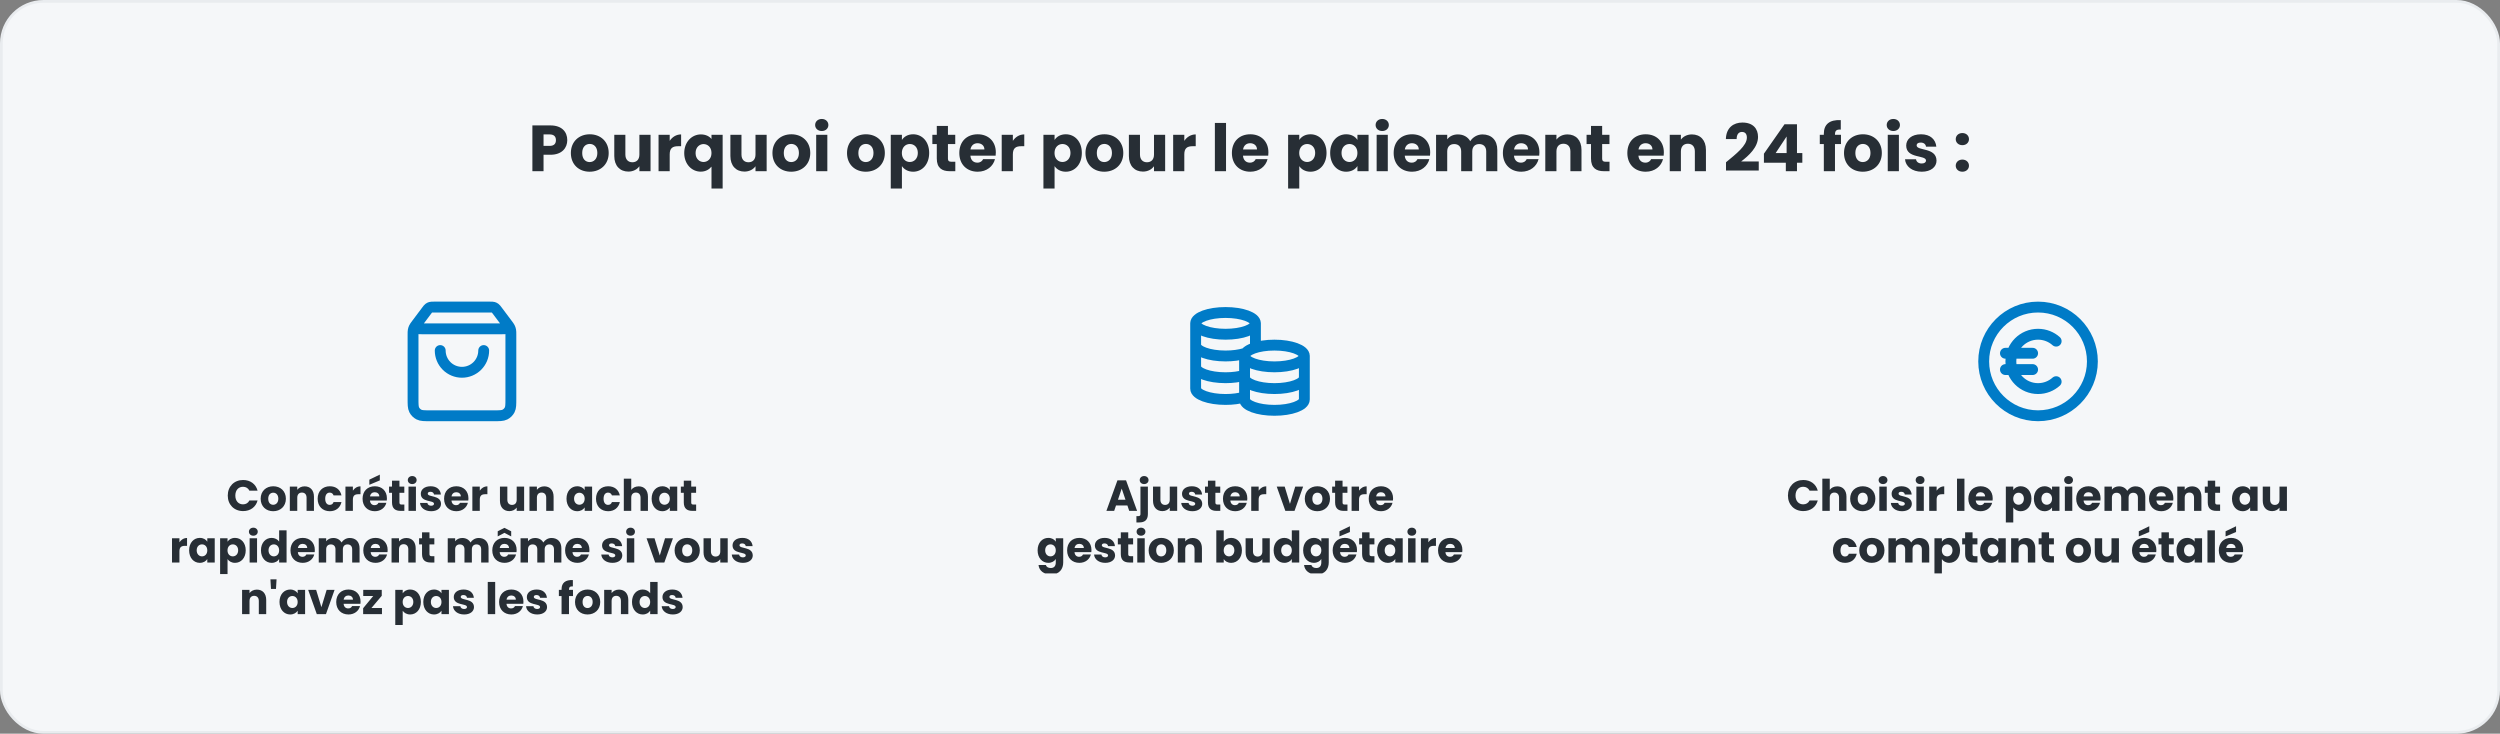
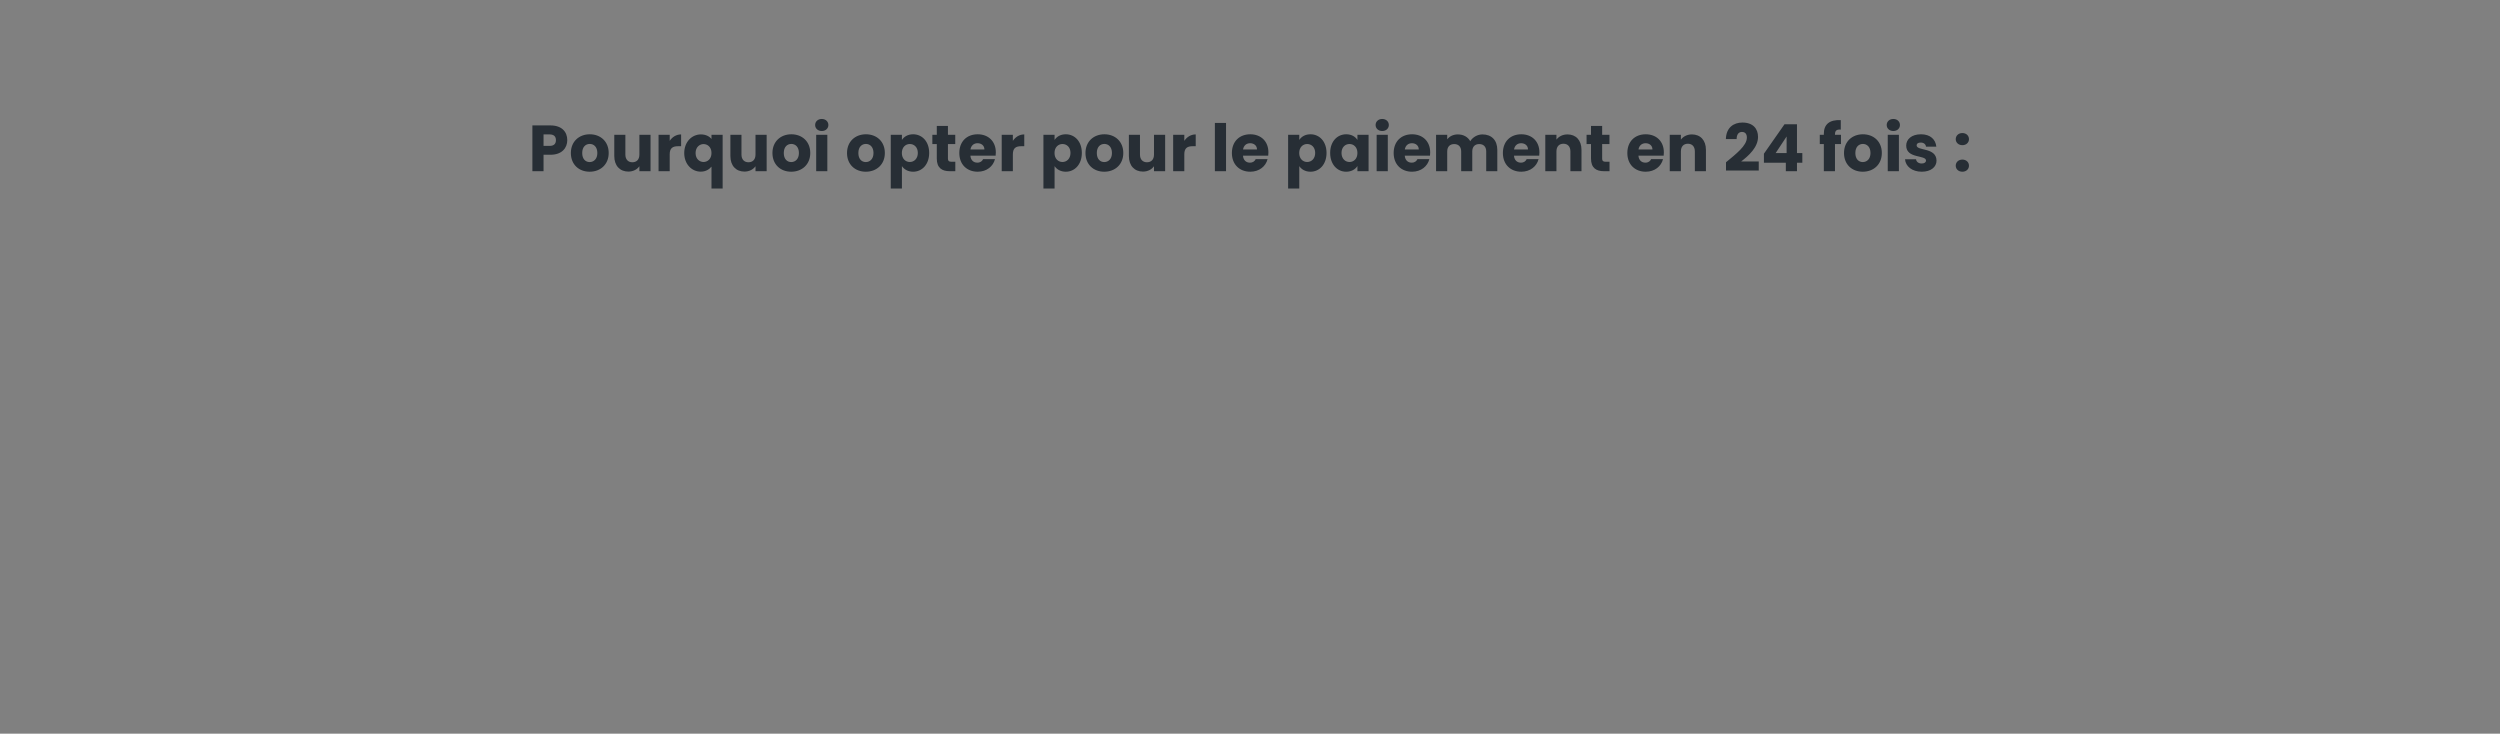
<svg xmlns="http://www.w3.org/2000/svg" width="920" height="270" viewBox="0 0 920 270" fill="none">
  <rect x="0" y="0" width="920" height="270" fill="#808080" stroke="none" />
-   <rect x="0.5" y="0.5" width="919" height="269" rx="15.5" fill="#F5F7F9" />
-   <rect x="0.5" y="0.5" width="919" height="269" rx="15.5" stroke="#E9ECEF" />
  <path d="M200.022 53.688H202.254C203.886 53.688 204.582 52.872 204.582 51.576C204.582 50.28 203.886 49.464 202.254 49.464H200.022V53.688ZM208.758 51.576C208.758 54.36 206.862 56.952 202.566 56.952H200.022V63H195.918V46.152H202.566C206.694 46.152 208.758 48.48 208.758 51.576ZM223.998 56.304C223.998 60.552 220.926 63.192 216.99 63.192C213.054 63.192 210.078 60.552 210.078 56.304C210.078 52.056 213.126 49.416 217.038 49.416C220.974 49.416 223.998 52.056 223.998 56.304ZM214.254 56.304C214.254 58.56 215.502 59.64 216.99 59.64C218.454 59.64 219.822 58.56 219.822 56.304C219.822 54.024 218.478 52.968 217.038 52.968C215.55 52.968 214.254 54.024 214.254 56.304ZM239.4 49.608V63H235.296V61.176C234.48 62.328 233.04 63.144 231.24 63.144C228.144 63.144 226.056 61.008 226.056 57.432V49.608H230.136V56.88C230.136 58.704 231.168 59.712 232.704 59.712C234.288 59.712 235.296 58.704 235.296 56.88V49.608H239.4ZM246.451 56.784V63H242.347V49.608H246.451V51.84C247.387 50.424 248.851 49.464 250.651 49.464V53.808H249.523C247.579 53.808 246.451 54.48 246.451 56.784ZM251.797 56.328C251.797 52.248 254.581 49.464 257.917 49.464C259.669 49.464 261.013 50.136 261.829 51.144V49.608H265.933V69.384H261.829V61.32C260.965 62.376 259.645 63.168 257.869 63.168C254.581 63.168 251.797 60.408 251.797 56.328ZM261.829 56.304C261.829 54.048 260.293 53.016 258.901 53.016C257.533 53.016 255.973 54.072 255.973 56.328C255.973 58.584 257.533 59.616 258.901 59.616C260.293 59.616 261.829 58.56 261.829 56.304ZM282.126 49.608V63H278.022V61.176C277.206 62.328 275.766 63.144 273.966 63.144C270.87 63.144 268.782 61.008 268.782 57.432V49.608H272.862V56.88C272.862 58.704 273.894 59.712 275.43 59.712C277.014 59.712 278.022 58.704 278.022 56.88V49.608H282.126ZM298.178 56.304C298.178 60.552 295.106 63.192 291.17 63.192C287.234 63.192 284.258 60.552 284.258 56.304C284.258 52.056 287.306 49.416 291.218 49.416C295.154 49.416 298.178 52.056 298.178 56.304ZM288.434 56.304C288.434 58.56 289.682 59.64 291.17 59.64C292.634 59.64 294.002 58.56 294.002 56.304C294.002 54.024 292.658 52.968 291.218 52.968C289.73 52.968 288.434 54.024 288.434 56.304ZM300.355 63V49.608H304.459V63H300.355ZM302.419 48.216C300.955 48.216 299.971 47.232 299.971 46.008C299.971 44.76 300.955 43.776 302.419 43.776C303.859 43.776 304.843 44.76 304.843 46.008C304.843 47.232 303.859 48.216 302.419 48.216ZM325.623 56.304C325.623 60.552 322.551 63.192 318.615 63.192C314.679 63.192 311.703 60.552 311.703 56.304C311.703 52.056 314.751 49.416 318.663 49.416C322.599 49.416 325.623 52.056 325.623 56.304ZM315.879 56.304C315.879 58.56 317.127 59.64 318.615 59.64C320.079 59.64 321.447 58.56 321.447 56.304C321.447 54.024 320.103 52.968 318.663 52.968C317.175 52.968 315.879 54.024 315.879 56.304ZM331.905 51.504C332.648 50.328 334.065 49.416 336.033 49.416C339.321 49.416 341.937 52.056 341.937 56.28C341.937 60.504 339.321 63.192 336.033 63.192C334.065 63.192 332.648 62.256 331.905 61.128V69.384H327.801V49.608H331.905V51.504ZM337.761 56.28C337.761 54.144 336.369 52.992 334.809 52.992C333.273 52.992 331.881 54.168 331.881 56.304C331.881 58.44 333.273 59.616 334.809 59.616C336.369 59.616 337.761 58.416 337.761 56.28ZM344.738 58.344V53.016H343.106V49.608H344.738V46.344H348.842V49.608H351.53V53.016H348.842V58.392C348.842 59.184 349.178 59.52 350.09 59.52H351.554V63H349.466C346.682 63 344.738 61.824 344.738 58.344ZM359.744 52.704C358.4 52.704 357.368 53.52 357.128 55.008H362.264C362.264 53.544 361.112 52.704 359.744 52.704ZM366.152 58.56C365.504 61.176 363.128 63.192 359.792 63.192C355.856 63.192 353.024 60.552 353.024 56.304C353.024 52.056 355.808 49.416 359.792 49.416C363.704 49.416 366.464 52.008 366.464 56.088C366.464 56.472 366.44 56.88 366.392 57.288H357.104C357.248 59.04 358.328 59.856 359.648 59.856C360.8 59.856 361.448 59.28 361.784 58.56H366.152ZM372.733 56.784V63H368.629V49.608H372.733V51.84C373.669 50.424 375.133 49.464 376.933 49.464V53.808H375.805C373.861 53.808 372.733 54.48 372.733 56.784ZM388.084 51.504C388.828 50.328 390.244 49.416 392.212 49.416C395.5 49.416 398.116 52.056 398.116 56.28C398.116 60.504 395.5 63.192 392.212 63.192C390.244 63.192 388.828 62.256 388.084 61.128V69.384H383.98V49.608H388.084V51.504ZM393.94 56.28C393.94 54.144 392.548 52.992 390.988 52.992C389.452 52.992 388.06 54.168 388.06 56.304C388.06 58.44 389.452 59.616 390.988 59.616C392.548 59.616 393.94 58.416 393.94 56.28ZM413.373 56.304C413.373 60.552 410.301 63.192 406.365 63.192C402.429 63.192 399.453 60.552 399.453 56.304C399.453 52.056 402.501 49.416 406.413 49.416C410.349 49.416 413.373 52.056 413.373 56.304ZM403.629 56.304C403.629 58.56 404.877 59.64 406.365 59.64C407.829 59.64 409.197 58.56 409.197 56.304C409.197 54.024 407.853 52.968 406.413 52.968C404.925 52.968 403.629 54.024 403.629 56.304ZM428.775 49.608V63H424.671V61.176C423.855 62.328 422.415 63.144 420.615 63.144C417.519 63.144 415.431 61.008 415.431 57.432V49.608H419.511V56.88C419.511 58.704 420.543 59.712 422.079 59.712C423.663 59.712 424.671 58.704 424.671 56.88V49.608H428.775ZM435.826 56.784V63H431.722V49.608H435.826V51.84C436.762 50.424 438.226 49.464 440.026 49.464V53.808H438.898C436.954 53.808 435.826 54.48 435.826 56.784ZM447.074 63V45.24H451.178V63H447.074ZM460.056 52.704C458.712 52.704 457.68 53.52 457.44 55.008H462.576C462.576 53.544 461.424 52.704 460.056 52.704ZM466.464 58.56C465.816 61.176 463.44 63.192 460.104 63.192C456.168 63.192 453.336 60.552 453.336 56.304C453.336 52.056 456.12 49.416 460.104 49.416C464.016 49.416 466.776 52.008 466.776 56.088C466.776 56.472 466.752 56.88 466.704 57.288H457.416C457.56 59.04 458.64 59.856 459.96 59.856C461.112 59.856 461.76 59.28 462.096 58.56H466.464ZM478.131 51.504C478.875 50.328 480.291 49.416 482.259 49.416C485.547 49.416 488.163 52.056 488.163 56.28C488.163 60.504 485.547 63.192 482.259 63.192C480.291 63.192 478.875 62.256 478.131 61.128V69.384H474.027V49.608H478.131V51.504ZM483.987 56.28C483.987 54.144 482.595 52.992 481.035 52.992C479.499 52.992 478.107 54.168 478.107 56.304C478.107 58.44 479.499 59.616 481.035 59.616C482.595 59.616 483.987 58.416 483.987 56.28ZM489.5 56.28C489.5 52.056 492.116 49.416 495.404 49.416C497.396 49.416 498.812 50.328 499.532 51.504V49.608H503.636V63H499.532V61.104C498.788 62.28 497.372 63.192 495.38 63.192C492.116 63.192 489.5 60.504 489.5 56.28ZM499.532 56.304C499.532 54.168 498.164 52.992 496.604 52.992C495.068 52.992 493.676 54.144 493.676 56.28C493.676 58.416 495.068 59.616 496.604 59.616C498.164 59.616 499.532 58.44 499.532 56.304ZM506.605 63V49.608H510.709V63H506.605ZM508.669 48.216C507.205 48.216 506.221 47.232 506.221 46.008C506.221 44.76 507.205 43.776 508.669 43.776C510.109 43.776 511.093 44.76 511.093 46.008C511.093 47.232 510.109 48.216 508.669 48.216ZM519.587 52.704C518.243 52.704 517.211 53.52 516.971 55.008H522.107C522.107 53.544 520.955 52.704 519.587 52.704ZM525.995 58.56C525.347 61.176 522.971 63.192 519.635 63.192C515.699 63.192 512.867 60.552 512.867 56.304C512.867 52.056 515.651 49.416 519.635 49.416C523.547 49.416 526.307 52.008 526.307 56.088C526.307 56.472 526.283 56.88 526.235 57.288H516.947C517.091 59.04 518.171 59.856 519.491 59.856C520.643 59.856 521.291 59.28 521.627 58.56H525.995ZM546.928 63V55.728C546.928 53.976 545.92 53.016 544.36 53.016C542.8 53.016 541.792 53.976 541.792 55.728V63H537.712V55.728C537.712 53.976 536.704 53.016 535.144 53.016C533.584 53.016 532.576 53.976 532.576 55.728V63H528.472V49.608H532.576V51.288C533.368 50.208 534.736 49.464 536.488 49.464C538.504 49.464 540.136 50.352 541.048 51.96C541.936 50.544 543.616 49.464 545.56 49.464C548.872 49.464 551.008 51.576 551.008 55.176V63H546.928ZM559.783 52.704C558.439 52.704 557.407 53.52 557.167 55.008H562.303C562.303 53.544 561.151 52.704 559.783 52.704ZM566.191 58.56C565.543 61.176 563.167 63.192 559.831 63.192C555.895 63.192 553.063 60.552 553.063 56.304C553.063 52.056 555.847 49.416 559.831 49.416C563.743 49.416 566.503 52.008 566.503 56.088C566.503 56.472 566.479 56.88 566.431 57.288H557.143C557.287 59.04 558.367 59.856 559.687 59.856C560.839 59.856 561.487 59.28 561.823 58.56H566.191ZM577.908 63V55.728C577.908 53.904 576.9 52.896 575.34 52.896C573.78 52.896 572.772 53.904 572.772 55.728V63H568.668V49.608H572.772V51.384C573.588 50.256 575.028 49.464 576.828 49.464C579.924 49.464 581.988 51.576 581.988 55.176V63H577.908ZM585.488 58.344V53.016H583.856V49.608H585.488V46.344H589.592V49.608H592.28V53.016H589.592V58.392C589.592 59.184 589.928 59.52 590.84 59.52H592.304V63H590.216C587.432 63 585.488 61.824 585.488 58.344ZM605.58 52.704C604.236 52.704 603.204 53.52 602.964 55.008H608.1C608.1 53.544 606.948 52.704 605.58 52.704ZM611.988 58.56C611.34 61.176 608.964 63.192 605.628 63.192C601.692 63.192 598.86 60.552 598.86 56.304C598.86 52.056 601.644 49.416 605.628 49.416C609.54 49.416 612.299 52.008 612.299 56.088C612.299 56.472 612.276 56.88 612.228 57.288H602.94C603.084 59.04 604.164 59.856 605.484 59.856C606.636 59.856 607.284 59.28 607.62 58.56H611.988ZM623.705 63V55.728C623.705 53.904 622.697 52.896 621.137 52.896C619.577 52.896 618.569 53.904 618.569 55.728V63H614.465V49.608H618.569V51.384C619.385 50.256 620.825 49.464 622.625 49.464C625.721 49.464 627.785 51.576 627.785 55.176V63H623.705ZM635.17 62.76V59.712C638.89 56.64 642.85 53.592 642.85 50.64C642.85 49.368 642.274 48.552 641.026 48.552C639.802 48.552 639.082 49.512 639.082 51.168H635.122C635.242 46.92 638.002 45.096 641.194 45.096C645.178 45.096 646.954 47.424 646.954 50.376C646.954 54.216 643.522 57.288 640.738 59.424H647.218V62.76H635.17ZM657.185 63V59.88H649.121V56.568L656.705 45.72H661.289V56.328H663.257V59.88H661.289V63H657.185ZM653.441 56.328H657.473V50.232L653.441 56.328ZM671.169 63V53.016H669.681V49.608H671.169V49.224C671.169 45.72 673.329 43.992 677.409 44.208V47.688C675.825 47.592 675.273 48.072 675.273 49.488V49.608H677.481V53.016H675.273V63H671.169ZM692.514 56.304C692.514 60.552 689.442 63.192 685.506 63.192C681.57 63.192 678.594 60.552 678.594 56.304C678.594 52.056 681.642 49.416 685.554 49.416C689.49 49.416 692.514 52.056 692.514 56.304ZM682.77 56.304C682.77 58.56 684.018 59.64 685.506 59.64C686.97 59.64 688.338 58.56 688.338 56.304C688.338 54.024 686.994 52.968 685.554 52.968C684.066 52.968 682.77 54.024 682.77 56.304ZM694.691 63V49.608H698.795V63H694.691ZM696.755 48.216C695.291 48.216 694.307 47.232 694.307 46.008C694.307 44.76 695.291 43.776 696.755 43.776C698.195 43.776 699.179 44.76 699.179 46.008C699.179 47.232 698.195 48.216 696.755 48.216ZM712.641 59.112C712.641 61.44 710.577 63.192 707.217 63.192C703.641 63.192 701.241 61.2 701.049 58.608H705.105C705.201 59.544 706.041 60.168 707.169 60.168C708.225 60.168 708.777 59.688 708.777 59.088C708.777 56.928 701.481 58.488 701.481 53.568C701.481 51.288 703.425 49.416 706.929 49.416C710.385 49.416 712.305 51.336 712.569 53.976H708.777C708.657 53.064 707.961 52.464 706.809 52.464C705.849 52.464 705.321 52.848 705.321 53.496C705.321 55.632 712.569 54.12 712.641 59.112ZM724.582 60.984C724.582 62.208 723.598 63.192 722.158 63.192C720.694 63.192 719.71 62.208 719.71 60.984C719.71 59.712 720.694 58.728 722.158 58.728C723.598 58.728 724.582 59.712 724.582 60.984ZM724.582 51.216C724.582 52.44 723.598 53.424 722.158 53.424C720.694 53.424 719.71 52.44 719.71 51.216C719.71 49.944 720.694 48.96 722.158 48.96C723.598 48.96 724.582 49.944 724.582 51.216Z" fill="#272E35" />
  <g clip-path="url(#clip0_2249_2031)">
    <path d="M157.04 114.28L153.92 118.44C153.302 119.264 152.993 119.676 153 120.021C153.006 120.321 153.147 120.602 153.384 120.787C153.655 121 154.17 121 155.2 121H184.8C185.83 121 186.345 121 186.617 120.787C186.853 120.602 186.994 120.321 187 120.021C187.007 119.676 186.698 119.264 186.08 118.44L182.96 114.28M157.04 114.28C157.392 113.811 157.568 113.576 157.791 113.407C157.989 113.257 158.212 113.145 158.451 113.077C158.72 113 159.013 113 159.6 113H180.4C180.987 113 181.28 113 181.549 113.077C181.788 113.145 182.011 113.257 182.209 113.407C182.432 113.576 182.608 113.811 182.96 114.28M157.04 114.28L153.28 119.293C152.805 119.927 152.568 120.243 152.399 120.592C152.249 120.901 152.14 121.229 152.074 121.566C152 121.946 152 122.342 152 123.133L152 146.6C152 148.84 152 149.96 152.436 150.816C152.819 151.569 153.431 152.181 154.184 152.564C155.04 153 156.16 153 158.4 153L181.6 153C183.84 153 184.96 153 185.816 152.564C186.569 152.181 187.181 151.569 187.564 150.816C188 149.96 188 148.84 188 146.6V123.133C188 122.342 188 121.946 187.926 121.566C187.86 121.229 187.751 120.901 187.601 120.592C187.432 120.243 187.195 119.927 186.72 119.293L182.96 114.28M178 129C178 131.122 177.157 133.157 175.657 134.657C174.157 136.157 172.122 137 170 137C167.878 137 165.843 136.157 164.343 134.657C162.843 133.157 162 131.122 162 129" stroke="#007BC7" stroke-width="4" stroke-linecap="round" stroke-linejoin="round" />
    <path d="M83.817 182.368C83.817 179.008 86.153 176.64 89.465 176.64C92.137 176.64 94.153 178.144 94.793 180.576H91.785C91.321 179.616 90.473 179.136 89.433 179.136C87.753 179.136 86.601 180.384 86.601 182.368C86.601 184.352 87.753 185.6 89.433 185.6C90.473 185.6 91.321 185.12 91.785 184.16H94.793C94.153 186.592 92.137 188.08 89.465 188.08C86.153 188.08 83.817 185.728 83.817 182.368ZM105.205 183.536C105.205 186.368 103.157 188.128 100.533 188.128C97.909 188.128 95.925 186.368 95.925 183.536C95.925 180.704 97.957 178.944 100.565 178.944C103.189 178.944 105.205 180.704 105.205 183.536ZM98.709 183.536C98.709 185.04 99.541 185.76 100.533 185.76C101.509 185.76 102.421 185.04 102.421 183.536C102.421 182.016 101.525 181.312 100.565 181.312C99.573 181.312 98.709 182.016 98.709 183.536ZM112.816 188V183.152C112.816 181.936 112.144 181.264 111.104 181.264C110.064 181.264 109.392 181.936 109.392 183.152V188H106.656V179.072H109.392V180.256C109.936 179.504 110.896 178.976 112.096 178.976C114.16 178.976 115.536 180.384 115.536 182.784V188H112.816ZM116.893 183.536C116.893 180.72 118.749 178.944 121.373 178.944C123.613 178.944 125.197 180.176 125.661 182.304H122.749C122.525 181.68 122.077 181.28 121.325 181.28C120.349 181.28 119.677 182.048 119.677 183.536C119.677 185.024 120.349 185.792 121.325 185.792C122.077 185.792 122.509 185.424 122.749 184.768H125.661C125.197 186.832 123.613 188.128 121.373 188.128C118.749 188.128 116.893 186.368 116.893 183.536ZM129.861 183.856V188H127.125V179.072H129.861V180.56C130.485 179.616 131.461 178.976 132.661 178.976V181.872H131.909C130.613 181.872 129.861 182.32 129.861 183.856ZM137.905 181.136C137.009 181.136 136.321 181.68 136.161 182.672H139.585C139.585 181.696 138.817 181.136 137.905 181.136ZM142.177 185.04C141.745 186.784 140.161 188.128 137.937 188.128C135.313 188.128 133.425 186.368 133.425 183.536C133.425 180.704 135.281 178.944 137.937 178.944C140.545 178.944 142.385 180.672 142.385 183.392C142.385 183.648 142.369 183.92 142.337 184.192H136.145C136.241 185.36 136.961 185.904 137.841 185.904C138.609 185.904 139.041 185.52 139.265 185.04H142.177ZM135.921 176.512L139.777 174.656V176.784L135.921 178.4V176.512ZM144.26 184.896V181.344H143.172V179.072H144.26V176.896H146.996V179.072H148.788V181.344H146.996V184.928C146.996 185.456 147.22 185.68 147.828 185.68H148.804V188H147.412C145.556 188 144.26 187.216 144.26 184.896ZM150.328 188V179.072H153.064V188H150.328ZM151.704 178.144C150.728 178.144 150.072 177.488 150.072 176.672C150.072 175.84 150.728 175.184 151.704 175.184C152.664 175.184 153.32 175.84 153.32 176.672C153.32 177.488 152.664 178.144 151.704 178.144ZM162.295 185.408C162.295 186.96 160.919 188.128 158.679 188.128C156.295 188.128 154.695 186.8 154.567 185.072H157.271C157.335 185.696 157.895 186.112 158.647 186.112C159.351 186.112 159.719 185.792 159.719 185.392C159.719 183.952 154.855 184.992 154.855 181.712C154.855 180.192 156.151 178.944 158.487 178.944C160.791 178.944 162.071 180.224 162.247 181.984H159.719C159.639 181.376 159.175 180.976 158.407 180.976C157.767 180.976 157.415 181.232 157.415 181.664C157.415 183.088 162.247 182.08 162.295 185.408ZM167.905 181.136C167.009 181.136 166.321 181.68 166.161 182.672H169.585C169.585 181.696 168.817 181.136 167.905 181.136ZM172.177 185.04C171.745 186.784 170.161 188.128 167.937 188.128C165.313 188.128 163.425 186.368 163.425 183.536C163.425 180.704 165.281 178.944 167.937 178.944C170.545 178.944 172.385 180.672 172.385 183.392C172.385 183.648 172.369 183.92 172.337 184.192H166.145C166.241 185.36 166.961 185.904 167.841 185.904C168.609 185.904 169.041 185.52 169.265 185.04H172.177ZM176.564 183.856V188H173.828V179.072H176.564V180.56C177.188 179.616 178.164 178.976 179.364 178.976V181.872H178.612C177.316 181.872 176.564 182.32 176.564 183.856ZM192.878 179.072V188H190.142V186.784C189.598 187.552 188.638 188.096 187.438 188.096C185.374 188.096 183.982 186.672 183.982 184.288V179.072H186.702V183.92C186.702 185.136 187.39 185.808 188.414 185.808C189.47 185.808 190.142 185.136 190.142 183.92V179.072H192.878ZM201.004 188V183.152C201.004 181.936 200.332 181.264 199.292 181.264C198.252 181.264 197.58 181.936 197.58 183.152V188H194.844V179.072H197.58V180.256C198.124 179.504 199.084 178.976 200.284 178.976C202.348 178.976 203.724 180.384 203.724 182.784V188H201.004ZM208.471 183.52C208.471 180.704 210.215 178.944 212.407 178.944C213.735 178.944 214.679 179.552 215.159 180.336V179.072H217.895V188H215.159V186.736C214.663 187.52 213.719 188.128 212.391 188.128C210.215 188.128 208.471 186.336 208.471 183.52ZM215.159 183.536C215.159 182.112 214.247 181.328 213.207 181.328C212.183 181.328 211.255 182.096 211.255 183.52C211.255 184.944 212.183 185.744 213.207 185.744C214.247 185.744 215.159 184.96 215.159 183.536ZM219.331 183.536C219.331 180.72 221.187 178.944 223.811 178.944C226.051 178.944 227.635 180.176 228.099 182.304H225.187C224.963 181.68 224.515 181.28 223.763 181.28C222.787 181.28 222.115 182.048 222.115 183.536C222.115 185.024 222.787 185.792 223.763 185.792C224.515 185.792 224.947 185.424 225.187 184.768H228.099C227.635 186.832 226.051 188.128 223.811 188.128C221.187 188.128 219.331 186.368 219.331 183.536ZM229.562 188V176.16H232.298V180.272C232.842 179.504 233.818 178.976 235.05 178.976C237.082 178.976 238.442 180.384 238.442 182.784V188H235.722V183.152C235.722 181.936 235.05 181.264 234.01 181.264C232.97 181.264 232.298 181.936 232.298 183.152V188H229.562ZM239.8 183.52C239.8 180.704 241.544 178.944 243.736 178.944C245.064 178.944 246.008 179.552 246.488 180.336V179.072H249.224V188H246.488V186.736C245.992 187.52 245.048 188.128 243.72 188.128C241.544 188.128 239.8 186.336 239.8 183.52ZM246.488 183.536C246.488 182.112 245.576 181.328 244.536 181.328C243.512 181.328 242.584 182.096 242.584 183.52C242.584 184.944 243.512 185.744 244.536 185.744C245.576 185.744 246.488 184.96 246.488 183.536ZM251.635 184.896V181.344H250.547V179.072H251.635V176.896H254.371V179.072H256.163V181.344H254.371V184.928C254.371 185.456 254.595 185.68 255.203 185.68H256.179V188H254.787C252.931 188 251.635 187.216 251.635 184.896ZM66.033 202.856V207H63.297V198.072H66.033V199.56C66.657 198.616 67.633 197.976 68.833 197.976V200.872H68.081C66.785 200.872 66.033 201.32 66.033 202.856ZM69.596 202.52C69.596 199.704 71.34 197.944 73.532 197.944C74.86 197.944 75.804 198.552 76.284 199.336V198.072H79.02V207H76.284V205.736C75.788 206.52 74.844 207.128 73.516 207.128C71.34 207.128 69.596 205.336 69.596 202.52ZM76.284 202.536C76.284 201.112 75.372 200.328 74.332 200.328C73.308 200.328 72.38 201.096 72.38 202.52C72.38 203.944 73.308 204.744 74.332 204.744C75.372 204.744 76.284 203.96 76.284 202.536ZM83.736 199.336C84.232 198.552 85.176 197.944 86.488 197.944C88.68 197.944 90.424 199.704 90.424 202.52C90.424 205.336 88.68 207.128 86.488 207.128C85.176 207.128 84.232 206.504 83.736 205.752V211.256H81V198.072H83.736V199.336ZM87.64 202.52C87.64 201.096 86.712 200.328 85.672 200.328C84.648 200.328 83.72 201.112 83.72 202.536C83.72 203.96 84.648 204.744 85.672 204.744C86.712 204.744 87.64 203.944 87.64 202.52ZM91.859 207V198.072H94.595V207H91.859ZM93.235 197.144C92.259 197.144 91.603 196.488 91.603 195.672C91.603 194.84 92.259 194.184 93.235 194.184C94.195 194.184 94.851 194.84 94.851 195.672C94.851 196.488 94.195 197.144 93.235 197.144ZM96.034 202.52C96.034 199.704 97.778 197.944 99.97 197.944C101.154 197.944 102.178 198.488 102.722 199.304V195.16H105.458V207H102.722V205.72C102.226 206.536 101.282 207.128 99.97 207.128C97.778 207.128 96.034 205.336 96.034 202.52ZM102.722 202.536C102.722 201.112 101.81 200.328 100.77 200.328C99.746 200.328 98.818 201.096 98.818 202.52C98.818 203.944 99.746 204.744 100.77 204.744C101.81 204.744 102.722 203.96 102.722 202.536ZM111.373 200.136C110.477 200.136 109.789 200.68 109.629 201.672H113.053C113.053 200.696 112.285 200.136 111.373 200.136ZM115.645 204.04C115.213 205.784 113.629 207.128 111.405 207.128C108.781 207.128 106.893 205.368 106.893 202.536C106.893 199.704 108.749 197.944 111.405 197.944C114.013 197.944 115.853 199.672 115.853 202.392C115.853 202.648 115.837 202.92 115.805 203.192H109.613C109.709 204.36 110.429 204.904 111.309 204.904C112.077 204.904 112.509 204.52 112.733 204.04H115.645ZM129.601 207V202.152C129.601 200.984 128.929 200.344 127.889 200.344C126.849 200.344 126.177 200.984 126.177 202.152V207H123.457V202.152C123.457 200.984 122.785 200.344 121.745 200.344C120.705 200.344 120.033 200.984 120.033 202.152V207H117.297V198.072H120.033V199.192C120.561 198.472 121.473 197.976 122.641 197.976C123.985 197.976 125.073 198.568 125.681 199.64C126.273 198.696 127.393 197.976 128.689 197.976C130.897 197.976 132.321 199.384 132.321 201.784V207H129.601ZM138.17 200.136C137.274 200.136 136.586 200.68 136.426 201.672H139.85C139.85 200.696 139.082 200.136 138.17 200.136ZM142.442 204.04C142.01 205.784 140.426 207.128 138.202 207.128C135.578 207.128 133.69 205.368 133.69 202.536C133.69 199.704 135.546 197.944 138.202 197.944C140.81 197.944 142.65 199.672 142.65 202.392C142.65 202.648 142.634 202.92 142.602 203.192H136.41C136.506 204.36 137.226 204.904 138.106 204.904C138.874 204.904 139.306 204.52 139.53 204.04H142.442ZM150.254 207V202.152C150.254 200.936 149.582 200.264 148.542 200.264C147.502 200.264 146.83 200.936 146.83 202.152V207H144.094V198.072H146.83V199.256C147.374 198.504 148.334 197.976 149.534 197.976C151.598 197.976 152.974 199.384 152.974 201.784V207H150.254ZM155.307 203.896V200.344H154.219V198.072H155.307V195.896H158.043V198.072H159.835V200.344H158.043V203.928C158.043 204.456 158.267 204.68 158.875 204.68H159.851V207H158.459C156.603 207 155.307 206.216 155.307 203.896ZM177.069 207V202.152C177.069 200.984 176.397 200.344 175.357 200.344C174.317 200.344 173.645 200.984 173.645 202.152V207H170.925V202.152C170.925 200.984 170.253 200.344 169.213 200.344C168.173 200.344 167.501 200.984 167.501 202.152V207H164.765V198.072H167.501V199.192C168.029 198.472 168.941 197.976 170.109 197.976C171.453 197.976 172.541 198.568 173.149 199.64C173.741 198.696 174.861 197.976 176.157 197.976C178.365 197.976 179.789 199.384 179.789 201.784V207H177.069ZM185.639 200.136C184.743 200.136 184.055 200.68 183.895 201.672H187.319C187.319 200.696 186.551 200.136 185.639 200.136ZM189.911 204.04C189.479 205.784 187.895 207.128 185.671 207.128C183.047 207.128 181.159 205.368 181.159 202.536C181.159 199.704 183.015 197.944 185.671 197.944C188.279 197.944 190.119 199.672 190.119 202.392C190.119 202.648 190.103 202.92 190.071 203.192H183.879C183.975 204.36 184.695 204.904 185.575 204.904C186.343 204.904 186.775 204.52 186.999 204.04H189.911ZM188.119 195.512V197.4L185.639 196.088L183.159 197.4V195.512L185.639 194.248L188.119 195.512ZM203.866 207V202.152C203.866 200.984 203.194 200.344 202.154 200.344C201.114 200.344 200.442 200.984 200.442 202.152V207H197.722V202.152C197.722 200.984 197.05 200.344 196.01 200.344C194.97 200.344 194.298 200.984 194.298 202.152V207H191.562V198.072H194.298V199.192C194.826 198.472 195.738 197.976 196.906 197.976C198.25 197.976 199.338 198.568 199.946 199.64C200.538 198.696 201.658 197.976 202.954 197.976C205.162 197.976 206.586 199.384 206.586 201.784V207H203.866ZM212.436 200.136C211.54 200.136 210.852 200.68 210.692 201.672H214.116C214.116 200.696 213.348 200.136 212.436 200.136ZM216.708 204.04C216.276 205.784 214.692 207.128 212.468 207.128C209.844 207.128 207.956 205.368 207.956 202.536C207.956 199.704 209.812 197.944 212.468 197.944C215.076 197.944 216.916 199.672 216.916 202.392C216.916 202.648 216.9 202.92 216.868 203.192H210.676C210.772 204.36 211.492 204.904 212.372 204.904C213.14 204.904 213.572 204.52 213.796 204.04H216.708ZM228.998 204.408C228.998 205.96 227.622 207.128 225.382 207.128C222.998 207.128 221.398 205.8 221.27 204.072H223.974C224.038 204.696 224.598 205.112 225.35 205.112C226.054 205.112 226.422 204.792 226.422 204.392C226.422 202.952 221.558 203.992 221.558 200.712C221.558 199.192 222.854 197.944 225.19 197.944C227.494 197.944 228.774 199.224 228.95 200.984H226.422C226.342 200.376 225.878 199.976 225.11 199.976C224.47 199.976 224.118 200.232 224.118 200.664C224.118 202.088 228.95 201.08 228.998 204.408ZM230.672 207V198.072H233.408V207H230.672ZM232.048 197.144C231.072 197.144 230.416 196.488 230.416 195.672C230.416 194.84 231.072 194.184 232.048 194.184C233.008 194.184 233.664 194.84 233.664 195.672C233.664 196.488 233.008 197.144 232.048 197.144ZM237.933 198.072H240.861L242.797 204.44L244.733 198.072H247.645L244.477 207H241.101L237.933 198.072ZM257.533 202.536C257.533 205.368 255.485 207.128 252.861 207.128C250.237 207.128 248.253 205.368 248.253 202.536C248.253 199.704 250.285 197.944 252.893 197.944C255.517 197.944 257.533 199.704 257.533 202.536ZM251.037 202.536C251.037 204.04 251.869 204.76 252.861 204.76C253.837 204.76 254.749 204.04 254.749 202.536C254.749 201.016 253.853 200.312 252.893 200.312C251.901 200.312 251.037 201.016 251.037 202.536ZM267.8 198.072V207H265.064V205.784C264.52 206.552 263.56 207.096 262.36 207.096C260.296 207.096 258.904 205.672 258.904 203.288V198.072H261.624V202.92C261.624 204.136 262.312 204.808 263.336 204.808C264.392 204.808 265.064 204.136 265.064 202.92V198.072H267.8ZM277.013 204.408C277.013 205.96 275.637 207.128 273.397 207.128C271.013 207.128 269.413 205.8 269.285 204.072H271.989C272.053 204.696 272.613 205.112 273.365 205.112C274.069 205.112 274.437 204.792 274.437 204.392C274.437 202.952 269.573 203.992 269.573 200.712C269.573 199.192 270.869 197.944 273.205 197.944C275.509 197.944 276.789 199.224 276.965 200.984H274.437C274.357 200.376 273.893 199.976 273.125 199.976C272.485 199.976 272.133 200.232 272.133 200.664C272.133 202.088 276.965 201.08 277.013 204.408ZM95.246 226V221.152C95.246 219.936 94.574 219.264 93.534 219.264C92.494 219.264 91.822 219.936 91.822 221.152V226H89.086V217.072H91.822V218.256C92.366 217.504 93.326 216.976 94.526 216.976C96.59 216.976 97.966 218.384 97.966 220.784V226H95.246ZM99.723 216.736L99.515 213.2H101.771L101.563 216.736H99.723ZM102.854 221.52C102.854 218.704 104.598 216.944 106.79 216.944C108.118 216.944 109.062 217.552 109.542 218.336V217.072H112.278V226H109.542V224.736C109.046 225.52 108.102 226.128 106.774 226.128C104.598 226.128 102.854 224.336 102.854 221.52ZM109.542 221.536C109.542 220.112 108.63 219.328 107.59 219.328C106.566 219.328 105.638 220.096 105.638 221.52C105.638 222.944 106.566 223.744 107.59 223.744C108.63 223.744 109.542 222.96 109.542 221.536ZM113.41 217.072H116.338L118.274 223.44L120.21 217.072H123.122L119.954 226H116.578L113.41 217.072ZM128.209 219.136C127.313 219.136 126.625 219.68 126.465 220.672H129.889C129.889 219.696 129.121 219.136 128.209 219.136ZM132.481 223.04C132.049 224.784 130.465 226.128 128.241 226.128C125.617 226.128 123.729 224.368 123.729 221.536C123.729 218.704 125.585 216.944 128.241 216.944C130.849 216.944 132.689 218.672 132.689 221.392C132.689 221.648 132.673 221.92 132.641 222.192H126.449C126.545 223.36 127.265 223.904 128.145 223.904C128.913 223.904 129.345 223.52 129.569 223.04H132.481ZM140.485 217.072V219.248L136.693 223.744H140.565V226H133.637V223.824L137.349 219.328H133.669V217.072H140.485ZM148.197 218.336C148.693 217.552 149.637 216.944 150.949 216.944C153.141 216.944 154.885 218.704 154.885 221.52C154.885 224.336 153.141 226.128 150.949 226.128C149.637 226.128 148.693 225.504 148.197 224.752V230.256H145.461V217.072H148.197V218.336ZM152.101 221.52C152.101 220.096 151.173 219.328 150.133 219.328C149.109 219.328 148.181 220.112 148.181 221.536C148.181 222.96 149.109 223.744 150.133 223.744C151.173 223.744 152.101 222.944 152.101 221.52ZM155.776 221.52C155.776 218.704 157.52 216.944 159.712 216.944C161.04 216.944 161.984 217.552 162.464 218.336V217.072H165.2V226H162.464V224.736C161.968 225.52 161.024 226.128 159.696 226.128C157.52 226.128 155.776 224.336 155.776 221.52ZM162.464 221.536C162.464 220.112 161.552 219.328 160.512 219.328C159.488 219.328 158.56 220.096 158.56 221.52C158.56 222.944 159.488 223.744 160.512 223.744C161.552 223.744 162.464 222.96 162.464 221.536ZM174.428 223.408C174.428 224.96 173.052 226.128 170.812 226.128C168.428 226.128 166.828 224.8 166.7 223.072H169.404C169.468 223.696 170.028 224.112 170.78 224.112C171.484 224.112 171.852 223.792 171.852 223.392C171.852 221.952 166.988 222.992 166.988 219.712C166.988 218.192 168.284 216.944 170.62 216.944C172.924 216.944 174.204 218.224 174.38 219.984H171.852C171.772 219.376 171.308 218.976 170.54 218.976C169.9 218.976 169.548 219.232 169.548 219.664C169.548 221.088 174.38 220.08 174.428 223.408ZM179.492 226V214.16H182.228V226H179.492ZM188.147 219.136C187.251 219.136 186.563 219.68 186.403 220.672H189.827C189.827 219.696 189.059 219.136 188.147 219.136ZM192.419 223.04C191.987 224.784 190.403 226.128 188.179 226.128C185.555 226.128 183.667 224.368 183.667 221.536C183.667 218.704 185.523 216.944 188.179 216.944C190.787 216.944 192.627 218.672 192.627 221.392C192.627 221.648 192.611 221.92 192.579 222.192H186.387C186.483 223.36 187.203 223.904 188.083 223.904C188.851 223.904 189.283 223.52 189.507 223.04H192.419ZM201.318 223.408C201.318 224.96 199.942 226.128 197.702 226.128C195.318 226.128 193.718 224.8 193.59 223.072H196.294C196.358 223.696 196.918 224.112 197.67 224.112C198.374 224.112 198.742 223.792 198.742 223.392C198.742 221.952 193.878 222.992 193.878 219.712C193.878 218.192 195.174 216.944 197.51 216.944C199.814 216.944 201.094 218.224 201.27 219.984H198.742C198.662 219.376 198.198 218.976 197.43 218.976C196.79 218.976 196.438 219.232 196.438 219.664C196.438 221.088 201.27 220.08 201.318 223.408ZM206.655 226V219.344H205.663V217.072H206.655V216.816C206.655 214.48 208.095 213.328 210.815 213.472V215.792C209.759 215.728 209.391 216.048 209.391 216.992V217.072H210.863V219.344H209.391V226H206.655ZM220.884 221.536C220.884 224.368 218.836 226.128 216.212 226.128C213.588 226.128 211.604 224.368 211.604 221.536C211.604 218.704 213.636 216.944 216.244 216.944C218.868 216.944 220.884 218.704 220.884 221.536ZM214.388 221.536C214.388 223.04 215.22 223.76 216.212 223.76C217.188 223.76 218.1 223.04 218.1 221.536C218.1 220.016 217.204 219.312 216.244 219.312C215.252 219.312 214.388 220.016 214.388 221.536ZM228.496 226V221.152C228.496 219.936 227.824 219.264 226.784 219.264C225.744 219.264 225.072 219.936 225.072 221.152V226H222.336V217.072H225.072V218.256C225.616 217.504 226.576 216.976 227.776 216.976C229.84 216.976 231.216 218.384 231.216 220.784V226H228.496ZM232.573 221.52C232.573 218.704 234.317 216.944 236.509 216.944C237.693 216.944 238.717 217.488 239.261 218.304V214.16H241.997V226H239.261V224.72C238.765 225.536 237.821 226.128 236.509 226.128C234.317 226.128 232.573 224.336 232.573 221.52ZM239.261 221.536C239.261 220.112 238.349 219.328 237.309 219.328C236.285 219.328 235.357 220.096 235.357 221.52C235.357 222.944 236.285 223.744 237.309 223.744C238.349 223.744 239.261 222.96 239.261 221.536ZM251.224 223.408C251.224 224.96 249.848 226.128 247.608 226.128C245.224 226.128 243.624 224.8 243.496 223.072H246.2C246.264 223.696 246.824 224.112 247.576 224.112C248.28 224.112 248.648 223.792 248.648 223.392C248.648 221.952 243.784 222.992 243.784 219.712C243.784 218.192 245.08 216.944 247.416 216.944C249.72 216.944 251 218.224 251.176 219.984H248.648C248.568 219.376 248.104 218.976 247.336 218.976C246.696 218.976 246.344 219.232 246.344 219.664C246.344 221.088 251.176 220.08 251.224 223.408Z" fill="#272E35" />
  </g>
  <g clip-path="url(#clip1_2249_2031)">
    <path d="M462 119C462 121.209 457.075 123 451 123C444.925 123 440 121.209 440 119M462 119C462 116.791 457.075 115 451 115C444.925 115 440 116.791 440 119M462 119V127.914C459.557 128.648 458 129.758 458 131M440 119V143C440 145.209 444.925 147 451 147C453.659 147 456.098 146.657 458 146.086V131M440 127C440 129.209 444.925 131 451 131C453.659 131 456.098 130.657 458 130.086M440 135C440 137.209 444.925 139 451 139C453.659 139 456.098 138.657 458 138.086M480 131C480 133.209 475.075 135 469 135C462.925 135 458 133.209 458 131M480 131C480 128.791 475.075 127 469 127C462.925 127 458 128.791 458 131M480 131V147C480 149.209 475.075 151 469 151C462.925 151 458 149.209 458 147V131M480 139C480 141.209 475.075 143 469 143C462.925 143 458 141.209 458 139" stroke="#007BC7" stroke-width="4" stroke-linecap="round" stroke-linejoin="round" />
    <path d="M415.554 188L414.882 186.016H410.69L410.018 188H407.154L411.218 176.768H414.386L418.45 188H415.554ZM414.178 183.904L412.786 179.792L411.41 183.904H414.178ZM421.047 178.144C420.071 178.144 419.415 177.488 419.415 176.672C419.415 175.84 420.071 175.184 421.047 175.184C422.007 175.184 422.663 175.84 422.663 176.672C422.663 177.488 422.007 178.144 421.047 178.144ZM419.687 179.072H422.423V189.152C422.423 191.472 421.127 192.256 419.271 192.256H418.199V189.936H418.855C419.463 189.936 419.687 189.712 419.687 189.184V179.072ZM433.206 179.072V188H430.47V186.784C429.926 187.552 428.966 188.096 427.766 188.096C425.702 188.096 424.31 186.672 424.31 184.288V179.072H427.03V183.92C427.03 185.136 427.718 185.808 428.742 185.808C429.798 185.808 430.47 185.136 430.47 183.92V179.072H433.206ZM442.42 185.408C442.42 186.96 441.044 188.128 438.804 188.128C436.42 188.128 434.82 186.8 434.692 185.072H437.396C437.46 185.696 438.02 186.112 438.772 186.112C439.476 186.112 439.844 185.792 439.844 185.392C439.844 183.952 434.98 184.992 434.98 181.712C434.98 180.192 436.276 178.944 438.612 178.944C440.916 178.944 442.196 180.224 442.372 181.984H439.844C439.764 181.376 439.3 180.976 438.532 180.976C437.892 180.976 437.54 181.232 437.54 181.664C437.54 183.088 442.372 182.08 442.42 185.408ZM444.526 184.896V181.344H443.438V179.072H444.526V176.896H447.262V179.072H449.054V181.344H447.262V184.928C447.262 185.456 447.486 185.68 448.094 185.68H449.07V188H447.678C445.822 188 444.526 187.216 444.526 184.896ZM454.53 181.136C453.634 181.136 452.946 181.68 452.786 182.672H456.21C456.21 181.696 455.442 181.136 454.53 181.136ZM458.802 185.04C458.37 186.784 456.786 188.128 454.562 188.128C451.938 188.128 450.05 186.368 450.05 183.536C450.05 180.704 451.906 178.944 454.562 178.944C457.17 178.944 459.01 180.672 459.01 183.392C459.01 183.648 458.994 183.92 458.962 184.192H452.77C452.866 185.36 453.586 185.904 454.466 185.904C455.234 185.904 455.666 185.52 455.89 185.04H458.802ZM463.189 183.856V188H460.453V179.072H463.189V180.56C463.813 179.616 464.789 178.976 465.989 178.976V181.872H465.237C463.941 181.872 463.189 182.32 463.189 183.856ZM469.839 179.072H472.767L474.703 185.44L476.639 179.072H479.551L476.383 188H473.007L469.839 179.072ZM489.439 183.536C489.439 186.368 487.391 188.128 484.767 188.128C482.143 188.128 480.159 186.368 480.159 183.536C480.159 180.704 482.191 178.944 484.799 178.944C487.423 178.944 489.439 180.704 489.439 183.536ZM482.943 183.536C482.943 185.04 483.775 185.76 484.767 185.76C485.743 185.76 486.655 185.04 486.655 183.536C486.655 182.016 485.759 181.312 484.799 181.312C483.807 181.312 482.943 182.016 482.943 183.536ZM491.322 184.896V181.344H490.234V179.072H491.322V176.896H494.058V179.072H495.85V181.344H494.058V184.928C494.058 185.456 494.282 185.68 494.89 185.68H495.866V188H494.474C492.618 188 491.322 187.216 491.322 184.896ZM500.126 183.856V188H497.39V179.072H500.126V180.56C500.75 179.616 501.726 178.976 502.926 178.976V181.872H502.174C500.878 181.872 500.126 182.32 500.126 183.856ZM508.17 181.136C507.274 181.136 506.586 181.68 506.426 182.672H509.85C509.85 181.696 509.082 181.136 508.17 181.136ZM512.442 185.04C512.01 186.784 510.426 188.128 508.202 188.128C505.578 188.128 503.69 186.368 503.69 183.536C503.69 180.704 505.546 178.944 508.202 178.944C510.81 178.944 512.65 180.672 512.65 183.392C512.65 183.648 512.634 183.92 512.602 184.192H506.41C506.506 185.36 507.226 185.904 508.106 185.904C508.874 185.904 509.306 185.52 509.53 185.04H512.442ZM381.839 202.52C381.839 199.704 383.583 197.944 385.775 197.944C387.087 197.944 388.047 198.536 388.527 199.336V198.072H391.263V206.984C391.263 209.368 389.887 211.4 386.799 211.4C384.143 211.4 382.415 210.056 382.175 207.928H384.879C385.055 208.6 385.727 209.032 386.671 209.032C387.711 209.032 388.527 208.488 388.527 206.984V205.72C388.031 206.504 387.087 207.128 385.775 207.128C383.583 207.128 381.839 205.336 381.839 202.52ZM388.527 202.536C388.527 201.112 387.615 200.328 386.575 200.328C385.551 200.328 384.623 201.096 384.623 202.52C384.623 203.944 385.551 204.744 386.575 204.744C387.615 204.744 388.527 203.96 388.527 202.536ZM397.178 200.136C396.282 200.136 395.594 200.68 395.434 201.672H398.858C398.858 200.696 398.09 200.136 397.178 200.136ZM401.45 204.04C401.018 205.784 399.434 207.128 397.21 207.128C394.586 207.128 392.698 205.368 392.698 202.536C392.698 199.704 394.554 197.944 397.21 197.944C399.818 197.944 401.658 199.672 401.658 202.392C401.658 202.648 401.642 202.92 401.61 203.192H395.418C395.514 204.36 396.234 204.904 397.114 204.904C397.882 204.904 398.314 204.52 398.538 204.04H401.45ZM410.349 204.408C410.349 205.96 408.973 207.128 406.733 207.128C404.349 207.128 402.749 205.8 402.621 204.072H405.325C405.389 204.696 405.949 205.112 406.701 205.112C407.405 205.112 407.773 204.792 407.773 204.392C407.773 202.952 402.909 203.992 402.909 200.712C402.909 199.192 404.205 197.944 406.541 197.944C408.845 197.944 410.125 199.224 410.301 200.984H407.773C407.693 200.376 407.229 199.976 406.461 199.976C405.821 199.976 405.469 200.232 405.469 200.664C405.469 202.088 410.301 201.08 410.349 204.408ZM412.455 203.896V200.344H411.367V198.072H412.455V195.896H415.191V198.072H416.983V200.344H415.191V203.928C415.191 204.456 415.415 204.68 416.023 204.68H416.999V207H415.607C413.751 207 412.455 206.216 412.455 203.896ZM418.523 207V198.072H421.259V207H418.523ZM419.899 197.144C418.923 197.144 418.267 196.488 418.267 195.672C418.267 194.84 418.923 194.184 419.899 194.184C420.859 194.184 421.515 194.84 421.515 195.672C421.515 196.488 420.859 197.144 419.899 197.144ZM431.978 202.536C431.978 205.368 429.93 207.128 427.306 207.128C424.682 207.128 422.698 205.368 422.698 202.536C422.698 199.704 424.73 197.944 427.338 197.944C429.962 197.944 431.978 199.704 431.978 202.536ZM425.482 202.536C425.482 204.04 426.314 204.76 427.306 204.76C428.282 204.76 429.194 204.04 429.194 202.536C429.194 201.016 428.298 200.312 427.338 200.312C426.346 200.312 425.482 201.016 425.482 202.536ZM439.59 207V202.152C439.59 200.936 438.918 200.264 437.878 200.264C436.838 200.264 436.166 200.936 436.166 202.152V207H433.43V198.072H436.166V199.256C436.71 198.504 437.67 197.976 438.87 197.976C440.934 197.976 442.31 199.384 442.31 201.784V207H439.59ZM450.337 199.336C450.833 198.536 451.809 197.944 453.089 197.944C455.297 197.944 457.025 199.704 457.025 202.52C457.025 205.336 455.281 207.128 453.089 207.128C451.777 207.128 450.833 206.536 450.337 205.752V207H447.601V195.16H450.337V199.336ZM454.241 202.52C454.241 201.096 453.313 200.328 452.273 200.328C451.249 200.328 450.321 201.112 450.321 202.536C450.321 203.96 451.249 204.744 452.273 204.744C453.313 204.744 454.241 203.944 454.241 202.52ZM467.277 198.072V207H464.541V205.784C463.997 206.552 463.037 207.096 461.837 207.096C459.773 207.096 458.381 205.672 458.381 203.288V198.072H461.101V202.92C461.101 204.136 461.789 204.808 462.813 204.808C463.869 204.808 464.541 204.136 464.541 202.92V198.072H467.277ZM468.698 202.52C468.698 199.704 470.442 197.944 472.634 197.944C473.818 197.944 474.842 198.488 475.386 199.304V195.16H478.122V207H475.386V205.72C474.89 206.536 473.946 207.128 472.634 207.128C470.442 207.128 468.698 205.336 468.698 202.52ZM475.386 202.536C475.386 201.112 474.474 200.328 473.434 200.328C472.41 200.328 471.482 201.096 471.482 202.52C471.482 203.944 472.41 204.744 473.434 204.744C474.474 204.744 475.386 203.96 475.386 202.536ZM479.557 202.52C479.557 199.704 481.301 197.944 483.493 197.944C484.805 197.944 485.765 198.536 486.245 199.336V198.072H488.981V206.984C488.981 209.368 487.605 211.4 484.517 211.4C481.861 211.4 480.133 210.056 479.893 207.928H482.597C482.773 208.6 483.445 209.032 484.389 209.032C485.429 209.032 486.245 208.488 486.245 206.984V205.72C485.749 206.504 484.805 207.128 483.493 207.128C481.301 207.128 479.557 205.336 479.557 202.52ZM486.245 202.536C486.245 201.112 485.333 200.328 484.293 200.328C483.269 200.328 482.341 201.096 482.341 202.52C482.341 203.944 483.269 204.744 484.293 204.744C485.333 204.744 486.245 203.96 486.245 202.536ZM494.897 200.136C494.001 200.136 493.313 200.68 493.153 201.672H496.577C496.577 200.696 495.809 200.136 494.897 200.136ZM499.169 204.04C498.737 205.784 497.153 207.128 494.929 207.128C492.305 207.128 490.417 205.368 490.417 202.536C490.417 199.704 492.273 197.944 494.929 197.944C497.537 197.944 499.377 199.672 499.377 202.392C499.377 202.648 499.361 202.92 499.329 203.192H493.137C493.233 204.36 493.953 204.904 494.833 204.904C495.601 204.904 496.033 204.52 496.257 204.04H499.169ZM492.913 195.512L496.769 193.656V195.784L492.913 197.4V195.512ZM501.252 203.896V200.344H500.164V198.072H501.252V195.896H503.988V198.072H505.78V200.344H503.988V203.928C503.988 204.456 504.212 204.68 504.82 204.68H505.796V207H504.404C502.548 207 501.252 206.216 501.252 203.896ZM506.776 202.52C506.776 199.704 508.52 197.944 510.712 197.944C512.04 197.944 512.984 198.552 513.464 199.336V198.072H516.2V207H513.464V205.736C512.968 206.52 512.024 207.128 510.696 207.128C508.52 207.128 506.776 205.336 506.776 202.52ZM513.464 202.536C513.464 201.112 512.552 200.328 511.512 200.328C510.488 200.328 509.56 201.096 509.56 202.52C509.56 203.944 510.488 204.744 511.512 204.744C512.552 204.744 513.464 203.96 513.464 202.536ZM518.18 207V198.072H520.916V207H518.18ZM519.556 197.144C518.58 197.144 517.924 196.488 517.924 195.672C517.924 194.84 518.58 194.184 519.556 194.184C520.516 194.184 521.172 194.84 521.172 195.672C521.172 196.488 520.516 197.144 519.556 197.144ZM525.634 202.856V207H522.898V198.072H525.634V199.56C526.258 198.616 527.234 197.976 528.434 197.976V200.872H527.682C526.386 200.872 525.634 201.32 525.634 202.856ZM533.678 200.136C532.782 200.136 532.094 200.68 531.934 201.672H535.358C535.358 200.696 534.59 200.136 533.678 200.136ZM537.95 204.04C537.518 205.784 535.934 207.128 533.71 207.128C531.086 207.128 529.198 205.368 529.198 202.536C529.198 199.704 531.054 197.944 533.71 197.944C536.318 197.944 538.158 199.672 538.158 202.392C538.158 202.648 538.142 202.92 538.11 203.192H531.918C532.014 204.36 532.734 204.904 533.614 204.904C534.382 204.904 534.814 204.52 535.038 204.04H537.95Z" fill="#272E35" />
  </g>
  <g clip-path="url(#clip2_2249_2031)">
    <path d="M756.667 125.546C754.897 123.963 752.561 123 750 123C744.477 123 740 127.477 740 133C740 138.523 744.477 143 750 143C752.561 143 754.897 142.037 756.667 140.454M738 136H748M738 130H748M770 133C770 144.046 761.046 153 750 153C738.954 153 730 144.046 730 133C730 121.954 738.954 113 750 113C761.046 113 770 121.954 770 133Z" stroke="#007BC7" stroke-width="4" stroke-linecap="round" stroke-linejoin="round" />
    <path d="M657.965 182.368C657.965 179.008 660.302 176.64 663.614 176.64C666.286 176.64 668.302 178.144 668.942 180.576H665.934C665.47 179.616 664.622 179.136 663.582 179.136C661.902 179.136 660.75 180.384 660.75 182.368C660.75 184.352 661.902 185.6 663.582 185.6C664.622 185.6 665.47 185.12 665.934 184.16H668.942C668.302 186.592 666.286 188.08 663.614 188.08C660.302 188.08 657.965 185.728 657.965 182.368ZM670.617 188V176.16H673.353V180.272C673.897 179.504 674.873 178.976 676.105 178.976C678.137 178.976 679.497 180.384 679.497 182.784V188H676.777V183.152C676.777 181.936 676.105 181.264 675.065 181.264C674.025 181.264 673.353 181.936 673.353 183.152V188H670.617ZM690.134 183.536C690.134 186.368 688.086 188.128 685.462 188.128C682.838 188.128 680.854 186.368 680.854 183.536C680.854 180.704 682.886 178.944 685.494 178.944C688.118 178.944 690.134 180.704 690.134 183.536ZM683.638 183.536C683.638 185.04 684.47 185.76 685.462 185.76C686.438 185.76 687.35 185.04 687.35 183.536C687.35 182.016 686.454 181.312 685.494 181.312C684.502 181.312 683.638 182.016 683.638 183.536ZM691.586 188V179.072H694.322V188H691.586ZM692.962 178.144C691.986 178.144 691.33 177.488 691.33 176.672C691.33 175.84 691.986 175.184 692.962 175.184C693.922 175.184 694.578 175.84 694.578 176.672C694.578 177.488 693.922 178.144 692.962 178.144ZM703.553 185.408C703.553 186.96 702.177 188.128 699.937 188.128C697.553 188.128 695.953 186.8 695.825 185.072H698.529C698.593 185.696 699.153 186.112 699.905 186.112C700.609 186.112 700.977 185.792 700.977 185.392C700.977 183.952 696.113 184.992 696.113 181.712C696.113 180.192 697.409 178.944 699.745 178.944C702.049 178.944 703.329 180.224 703.505 181.984H700.977C700.897 181.376 700.433 180.976 699.665 180.976C699.025 180.976 698.673 181.232 698.673 181.664C698.673 183.088 703.505 182.08 703.553 185.408ZM705.226 188V179.072H707.962V188H705.226ZM706.602 178.144C705.626 178.144 704.97 177.488 704.97 176.672C704.97 175.84 705.626 175.184 706.602 175.184C707.562 175.184 708.218 175.84 708.218 176.672C708.218 177.488 707.562 178.144 706.602 178.144ZM712.681 183.856V188H709.945V179.072H712.681V180.56C713.305 179.616 714.281 178.976 715.481 178.976V181.872H714.729C713.433 181.872 712.681 182.32 712.681 183.856ZM720.18 188V176.16H722.916V188H720.18ZM728.834 181.136C727.938 181.136 727.25 181.68 727.09 182.672H730.514C730.514 181.696 729.746 181.136 728.834 181.136ZM733.106 185.04C732.674 186.784 731.09 188.128 728.866 188.128C726.242 188.128 724.354 186.368 724.354 183.536C724.354 180.704 726.21 178.944 728.866 178.944C731.474 178.944 733.314 180.672 733.314 183.392C733.314 183.648 733.298 183.92 733.266 184.192H727.074C727.17 185.36 727.89 185.904 728.77 185.904C729.538 185.904 729.97 185.52 730.194 185.04H733.106ZM740.884 180.336C741.38 179.552 742.324 178.944 743.636 178.944C745.828 178.944 747.572 180.704 747.572 183.52C747.572 186.336 745.828 188.128 743.636 188.128C742.324 188.128 741.38 187.504 740.884 186.752V192.256H738.148V179.072H740.884V180.336ZM744.788 183.52C744.788 182.096 743.86 181.328 742.82 181.328C741.796 181.328 740.868 182.112 740.868 183.536C740.868 184.96 741.796 185.744 742.82 185.744C743.86 185.744 744.788 184.944 744.788 183.52ZM748.464 183.52C748.464 180.704 750.208 178.944 752.4 178.944C753.728 178.944 754.672 179.552 755.152 180.336V179.072H757.888V188H755.152V186.736C754.656 187.52 753.712 188.128 752.384 188.128C750.208 188.128 748.464 186.336 748.464 183.52ZM755.152 183.536C755.152 182.112 754.24 181.328 753.2 181.328C752.176 181.328 751.248 182.096 751.248 183.52C751.248 184.944 752.176 185.744 753.2 185.744C754.24 185.744 755.152 184.96 755.152 183.536ZM759.867 188V179.072H762.603V188H759.867ZM761.243 178.144C760.267 178.144 759.611 177.488 759.611 176.672C759.611 175.84 760.267 175.184 761.243 175.184C762.203 175.184 762.859 175.84 762.859 176.672C762.859 177.488 762.203 178.144 761.243 178.144ZM768.522 181.136C767.626 181.136 766.938 181.68 766.778 182.672H770.202C770.202 181.696 769.434 181.136 768.522 181.136ZM772.794 185.04C772.362 186.784 770.778 188.128 768.554 188.128C765.93 188.128 764.042 186.368 764.042 183.536C764.042 180.704 765.898 178.944 768.554 178.944C771.162 178.944 773.002 180.672 773.002 183.392C773.002 183.648 772.986 183.92 772.954 184.192H766.762C766.858 185.36 767.578 185.904 768.458 185.904C769.226 185.904 769.658 185.52 769.882 185.04H772.794ZM786.749 188V183.152C786.749 181.984 786.077 181.344 785.037 181.344C783.997 181.344 783.325 181.984 783.325 183.152V188H780.605V183.152C780.605 181.984 779.933 181.344 778.893 181.344C777.853 181.344 777.181 181.984 777.181 183.152V188H774.445V179.072H777.181V180.192C777.709 179.472 778.621 178.976 779.789 178.976C781.133 178.976 782.221 179.568 782.829 180.64C783.421 179.696 784.541 178.976 785.837 178.976C788.045 178.976 789.469 180.384 789.469 182.784V188H786.749ZM795.319 181.136C794.423 181.136 793.735 181.68 793.575 182.672H796.999C796.999 181.696 796.231 181.136 795.319 181.136ZM799.591 185.04C799.159 186.784 797.575 188.128 795.351 188.128C792.727 188.128 790.839 186.368 790.839 183.536C790.839 180.704 792.695 178.944 795.351 178.944C797.959 178.944 799.799 180.672 799.799 183.392C799.799 183.648 799.783 183.92 799.751 184.192H793.559C793.655 185.36 794.375 185.904 795.255 185.904C796.023 185.904 796.455 185.52 796.679 185.04H799.591ZM807.402 188V183.152C807.402 181.936 806.73 181.264 805.69 181.264C804.65 181.264 803.978 181.936 803.978 183.152V188H801.242V179.072H803.978V180.256C804.522 179.504 805.482 178.976 806.682 178.976C808.746 178.976 810.122 180.384 810.122 182.784V188H807.402ZM812.455 184.896V181.344H811.367V179.072H812.455V176.896H815.191V179.072H816.983V181.344H815.191V184.928C815.191 185.456 815.415 185.68 816.023 185.68H816.999V188H815.607C813.751 188 812.455 187.216 812.455 184.896ZM821.37 183.52C821.37 180.704 823.114 178.944 825.306 178.944C826.634 178.944 827.578 179.552 828.058 180.336V179.072H830.794V188H828.058V186.736C827.562 187.52 826.618 188.128 825.29 188.128C823.114 188.128 821.37 186.336 821.37 183.52ZM828.058 183.536C828.058 182.112 827.146 181.328 826.106 181.328C825.082 181.328 824.154 182.096 824.154 183.52C824.154 184.944 825.082 185.744 826.106 185.744C827.146 185.744 828.058 184.96 828.058 183.536ZM841.589 179.072V188H838.853V186.784C838.309 187.552 837.349 188.096 836.149 188.096C834.085 188.096 832.693 186.672 832.693 184.288V179.072H835.413V183.92C835.413 185.136 836.101 185.808 837.125 185.808C838.181 185.808 838.853 185.136 838.853 183.92V179.072H841.589ZM674.518 202.536C674.518 199.72 676.374 197.944 678.998 197.944C681.238 197.944 682.822 199.176 683.286 201.304H680.374C680.15 200.68 679.702 200.28 678.95 200.28C677.974 200.28 677.302 201.048 677.302 202.536C677.302 204.024 677.974 204.792 678.95 204.792C679.702 204.792 680.134 204.424 680.374 203.768H683.286C682.822 205.832 681.238 207.128 678.998 207.128C676.374 207.128 674.518 205.368 674.518 202.536ZM693.486 202.536C693.486 205.368 691.438 207.128 688.814 207.128C686.19 207.128 684.206 205.368 684.206 202.536C684.206 199.704 686.238 197.944 688.846 197.944C691.47 197.944 693.486 199.704 693.486 202.536ZM686.99 202.536C686.99 204.04 687.822 204.76 688.814 204.76C689.79 204.76 690.702 204.04 690.702 202.536C690.702 201.016 689.806 200.312 688.846 200.312C687.854 200.312 686.99 201.016 686.99 202.536ZM707.241 207V202.152C707.241 200.984 706.569 200.344 705.529 200.344C704.489 200.344 703.817 200.984 703.817 202.152V207H701.097V202.152C701.097 200.984 700.425 200.344 699.385 200.344C698.345 200.344 697.673 200.984 697.673 202.152V207H694.937V198.072H697.673V199.192C698.201 198.472 699.113 197.976 700.281 197.976C701.625 197.976 702.713 198.568 703.321 199.64C703.913 198.696 705.033 197.976 706.329 197.976C708.537 197.976 709.961 199.384 709.961 201.784V207H707.241ZM714.611 199.336C715.107 198.552 716.051 197.944 717.363 197.944C719.555 197.944 721.299 199.704 721.299 202.52C721.299 205.336 719.555 207.128 717.363 207.128C716.051 207.128 715.107 206.504 714.611 205.752V211.256H711.875V198.072H714.611V199.336ZM718.515 202.52C718.515 201.096 717.587 200.328 716.547 200.328C715.523 200.328 714.595 201.112 714.595 202.536C714.595 203.96 715.523 204.744 716.547 204.744C717.587 204.744 718.515 203.944 718.515 202.52ZM723.166 203.896V200.344H722.078V198.072H723.166V195.896H725.902V198.072H727.694V200.344H725.902V203.928C725.902 204.456 726.126 204.68 726.734 204.68H727.71V207H726.318C724.462 207 723.166 206.216 723.166 203.896ZM728.69 202.52C728.69 199.704 730.434 197.944 732.626 197.944C733.954 197.944 734.898 198.552 735.378 199.336V198.072H738.114V207H735.378V205.736C734.882 206.52 733.938 207.128 732.61 207.128C730.434 207.128 728.69 205.336 728.69 202.52ZM735.378 202.536C735.378 201.112 734.466 200.328 733.426 200.328C732.402 200.328 731.474 201.096 731.474 202.52C731.474 203.944 732.402 204.744 733.426 204.744C734.466 204.744 735.378 203.96 735.378 202.536ZM746.254 207V202.152C746.254 200.936 745.582 200.264 744.542 200.264C743.502 200.264 742.83 200.936 742.83 202.152V207H740.094V198.072H742.83V199.256C743.374 198.504 744.334 197.976 745.534 197.976C747.598 197.976 748.974 199.384 748.974 201.784V207H746.254ZM751.307 203.896V200.344H750.219V198.072H751.307V195.896H754.043V198.072H755.835V200.344H754.043V203.928C754.043 204.456 754.267 204.68 754.875 204.68H755.851V207H754.459C752.603 207 751.307 206.216 751.307 203.896ZM769.501 202.536C769.501 205.368 767.453 207.128 764.829 207.128C762.205 207.128 760.221 205.368 760.221 202.536C760.221 199.704 762.253 197.944 764.861 197.944C767.485 197.944 769.501 199.704 769.501 202.536ZM763.005 202.536C763.005 204.04 763.837 204.76 764.829 204.76C765.805 204.76 766.717 204.04 766.717 202.536C766.717 201.016 765.821 200.312 764.861 200.312C763.869 200.312 763.005 201.016 763.005 202.536ZM779.769 198.072V207H777.033V205.784C776.489 206.552 775.529 207.096 774.329 207.096C772.265 207.096 770.873 205.672 770.873 203.288V198.072H773.593V202.92C773.593 204.136 774.281 204.808 775.305 204.808C776.361 204.808 777.033 204.136 777.033 202.92V198.072H779.769ZM789.061 200.136C788.165 200.136 787.477 200.68 787.317 201.672H790.741C790.741 200.696 789.973 200.136 789.061 200.136ZM793.333 204.04C792.901 205.784 791.317 207.128 789.093 207.128C786.469 207.128 784.581 205.368 784.581 202.536C784.581 199.704 786.437 197.944 789.093 197.944C791.701 197.944 793.541 199.672 793.541 202.392C793.541 202.648 793.525 202.92 793.493 203.192H787.301C787.397 204.36 788.117 204.904 788.997 204.904C789.765 204.904 790.197 204.52 790.421 204.04H793.333ZM787.077 195.512L790.933 193.656V195.784L787.077 197.4V195.512ZM795.416 203.896V200.344H794.328V198.072H795.416V195.896H798.152V198.072H799.944V200.344H798.152V203.928C798.152 204.456 798.376 204.68 798.984 204.68H799.96V207H798.568C796.712 207 795.416 206.216 795.416 203.896ZM800.94 202.52C800.94 199.704 802.684 197.944 804.876 197.944C806.204 197.944 807.148 198.552 807.628 199.336V198.072H810.364V207H807.628V205.736C807.132 206.52 806.188 207.128 804.86 207.128C802.684 207.128 800.94 205.336 800.94 202.52ZM807.628 202.536C807.628 201.112 806.716 200.328 805.676 200.328C804.652 200.328 803.724 201.096 803.724 202.52C803.724 203.944 804.652 204.744 805.676 204.744C806.716 204.744 807.628 203.96 807.628 202.536ZM812.344 207V195.16H815.08V207H812.344ZM820.998 200.136C820.102 200.136 819.414 200.68 819.254 201.672H822.678C822.678 200.696 821.91 200.136 820.998 200.136ZM825.27 204.04C824.838 205.784 823.254 207.128 821.03 207.128C818.406 207.128 816.518 205.368 816.518 202.536C816.518 199.704 818.374 197.944 821.03 197.944C823.638 197.944 825.478 199.672 825.478 202.392C825.478 202.648 825.462 202.92 825.43 203.192H819.238C819.334 204.36 820.054 204.904 820.934 204.904C821.702 204.904 822.134 204.52 822.358 204.04H825.27ZM819.014 195.512L822.87 193.656V195.784L819.014 197.4V195.512Z" fill="#272E35" />
  </g>
  <defs>
    <clipPath id="clip0_2249_2031">
-       <rect x="40" y="109" width="260" height="121" rx="16" fill="white" />
-     </clipPath>
+       </clipPath>
    <clipPath id="clip1_2249_2031">
-       <rect x="330" y="109" width="260" height="102" rx="16" fill="white" />
-     </clipPath>
+       </clipPath>
    <clipPath id="clip2_2249_2031">
-       <rect x="620" y="109" width="260" height="102" rx="16" fill="white" />
-     </clipPath>
+       </clipPath>
  </defs>
</svg>